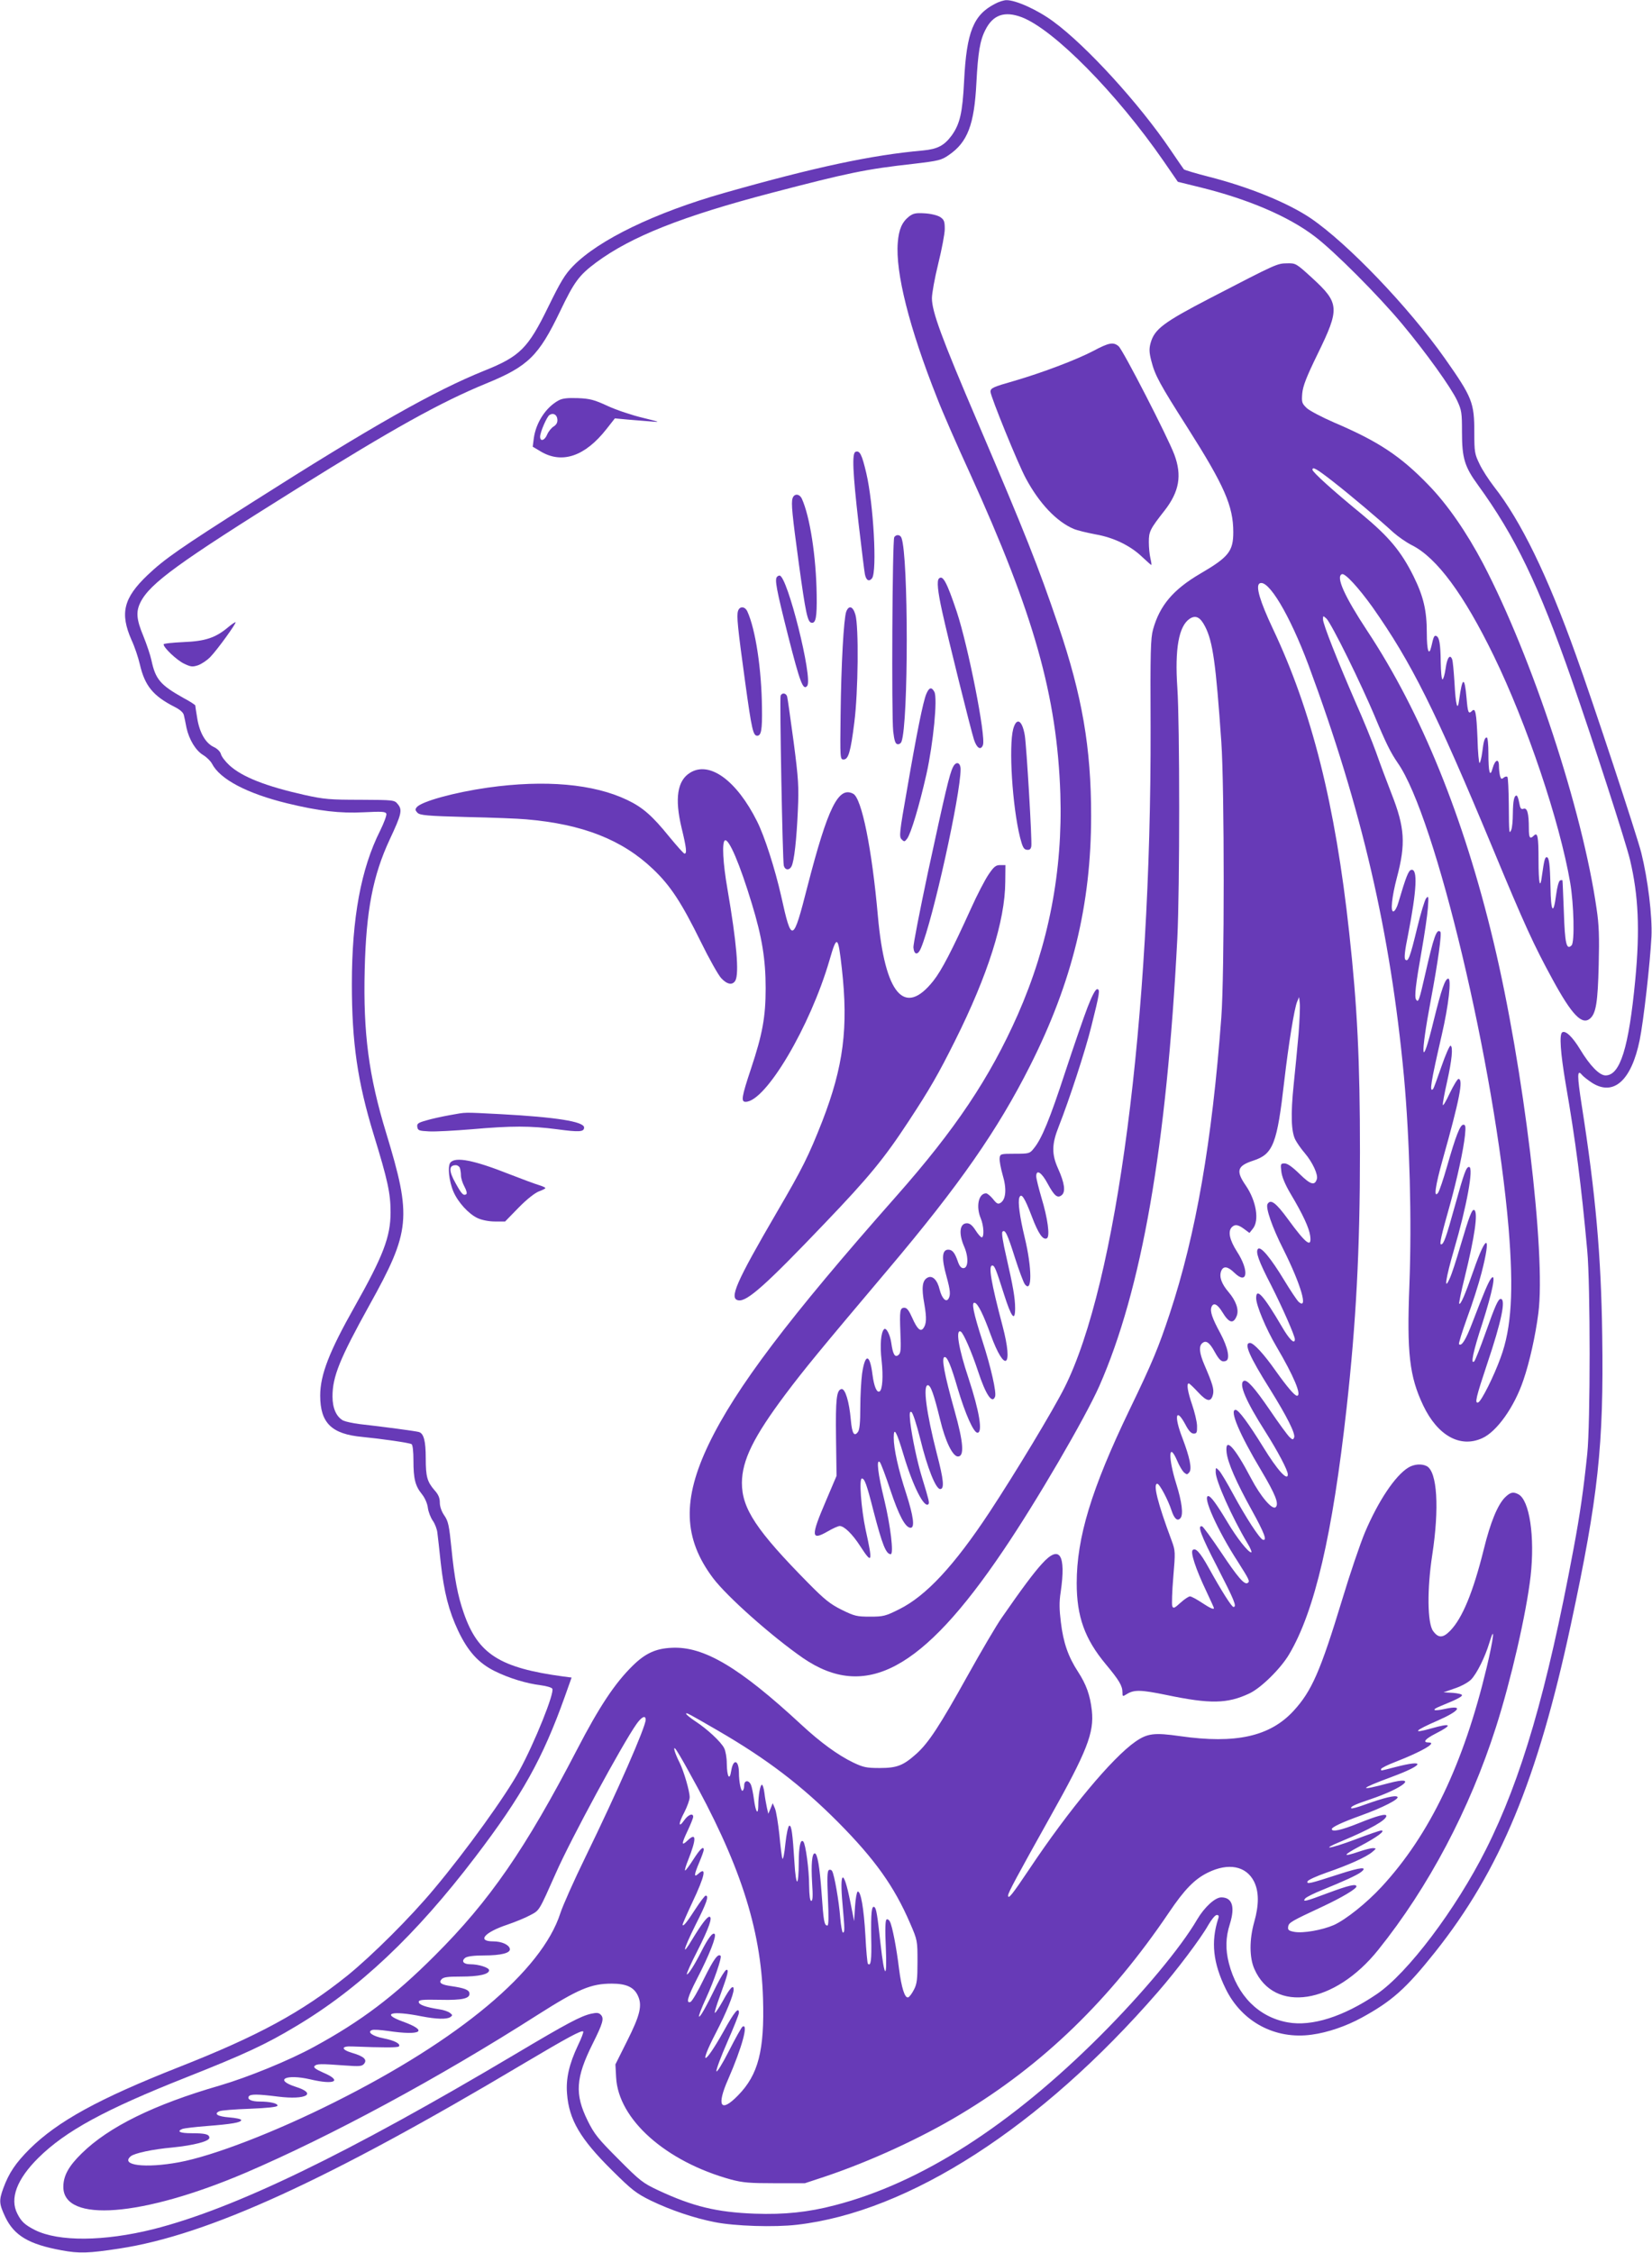
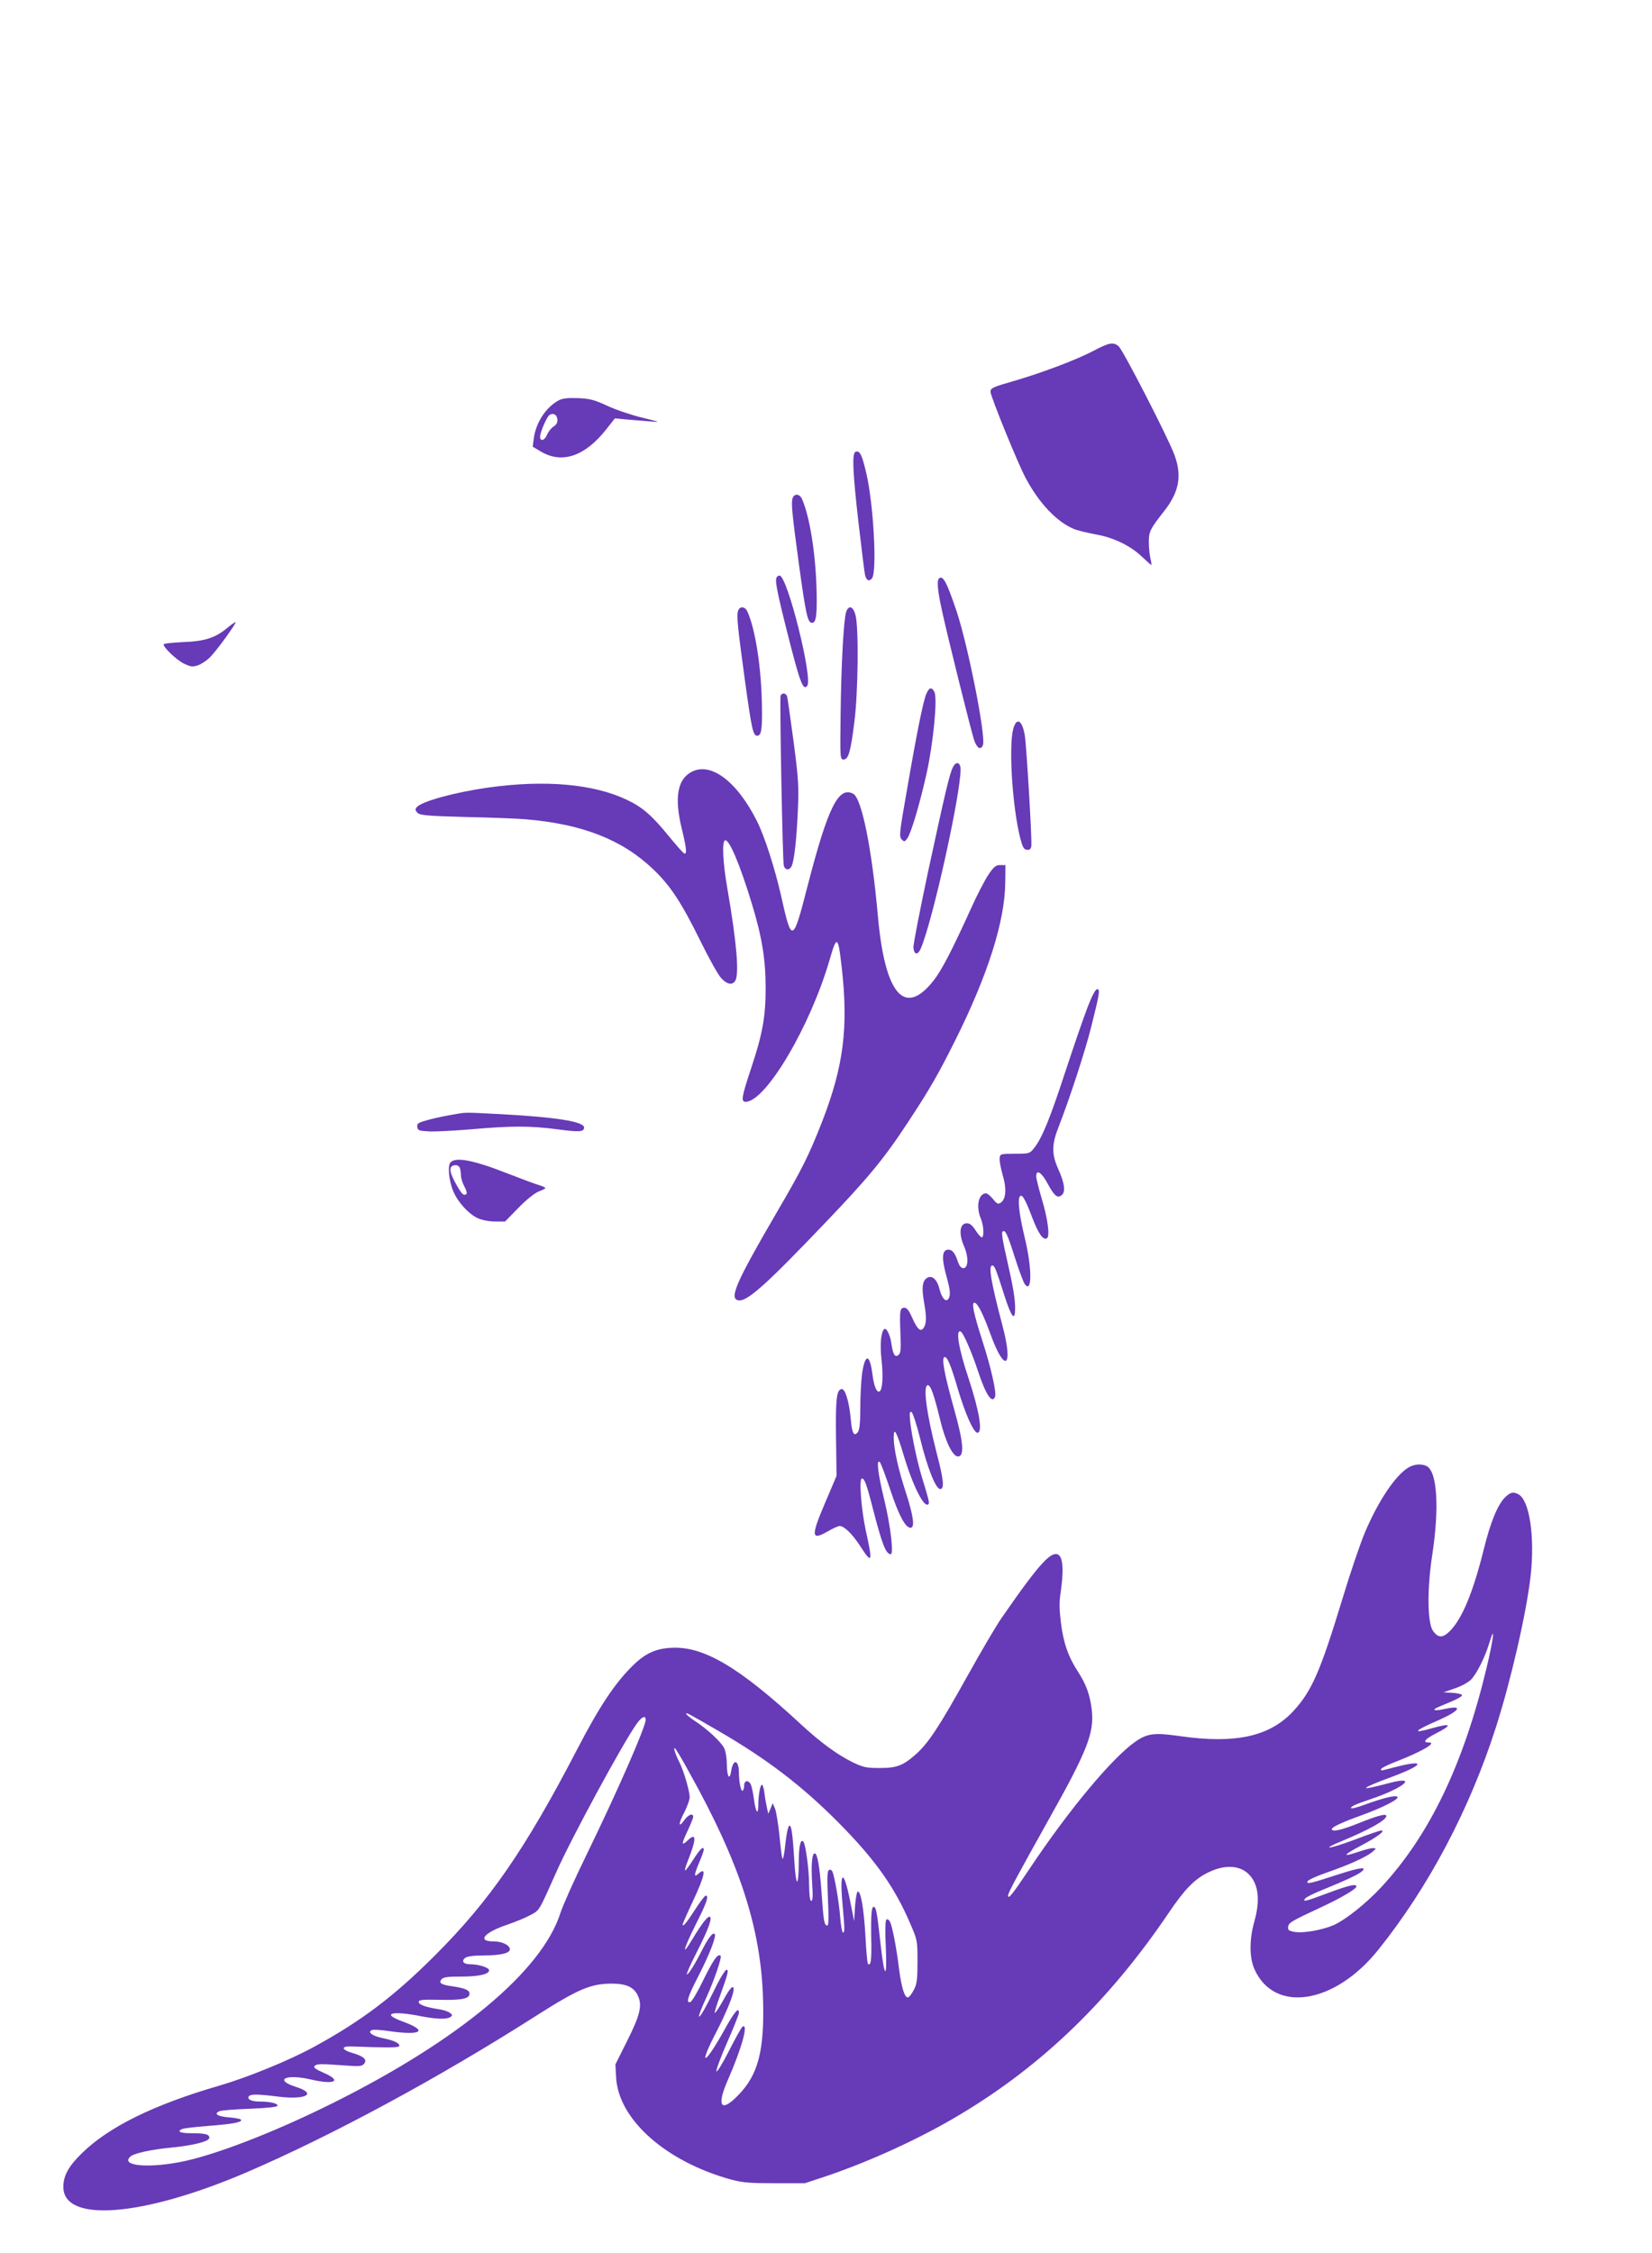
<svg xmlns="http://www.w3.org/2000/svg" version="1.0" width="939pt" height="1280pt" viewBox="0 0 939 1280" preserveAspectRatio="xMidYMid meet">
  <g transform="translate(0,1280) scale(0.1,-0.1)" fill="#673ab7" stroke="none">
-     <path d="M5655 12778 c-122 -63 -161 -159 -175 -438 -9 -182 -24 -244 -70 -309 -43 -58 -80 -78 -164 -86 -292 -26 -611 -94 -1129 -241 -394 -112 -713 -266 -859 -415 -47 -48 -71 -88 -142 -233 -115 -236 -161 -281 -363 -362 -283 -114 -637 -314 -1318 -747 -413 -262 -500 -323 -597 -415 -136 -130 -157 -216 -91 -367 18 -38 39 -101 48 -140 28 -121 75 -179 197 -241 30 -15 50 -32 53 -47 3 -12 10 -44 15 -72 15 -67 52 -129 95 -155 20 -12 42 -34 50 -49 45 -88 198 -169 427 -225 181 -44 300 -58 436 -51 102 5 123 4 128 -8 3 -8 -13 -51 -35 -96 -109 -216 -161 -497 -161 -872 0 -332 32 -554 124 -855 80 -260 96 -334 96 -442 0 -139 -42 -248 -205 -537 -143 -253 -195 -386 -195 -504 0 -156 65 -219 240 -235 103 -10 267 -33 279 -41 7 -3 11 -42 11 -93 0 -104 10 -144 48 -191 17 -21 31 -53 34 -78 3 -23 16 -56 28 -73 12 -17 24 -48 26 -68 3 -20 11 -97 19 -170 19 -170 46 -274 99 -387 56 -118 116 -184 209 -230 81 -40 180 -70 262 -80 30 -4 59 -12 64 -19 16 -19 -101 -309 -187 -466 -77 -142 -305 -458 -483 -670 -135 -163 -356 -382 -494 -494 -261 -209 -505 -342 -960 -521 -454 -179 -687 -307 -846 -464 -80 -80 -118 -136 -150 -223 -26 -71 -24 -89 11 -164 51 -106 134 -155 319 -189 101 -19 155 -17 331 10 503 77 1183 388 2295 1050 251 149 331 192 340 183 3 -3 -10 -38 -30 -79 -50 -106 -69 -189 -62 -274 11 -148 75 -257 255 -435 114 -113 137 -131 222 -173 112 -54 245 -99 362 -122 115 -23 340 -30 468 -15 637 73 1386 556 2051 1322 105 120 246 307 287 381 18 31 39 57 48 57 11 0 14 -6 8 -22 -42 -131 -29 -251 43 -398 92 -188 282 -289 489 -260 90 12 195 48 283 96 174 95 253 166 418 373 369 464 583 980 772 1862 156 727 187 1018 178 1641 -6 455 -38 807 -116 1305 -27 173 -27 210 0 177 8 -10 34 -30 58 -46 123 -78 224 13 271 243 22 108 59 434 67 589 5 114 -20 322 -58 475 -25 99 -276 860 -372 1125 -161 450 -312 760 -465 955 -30 39 -68 97 -83 130 -27 55 -29 69 -29 176 0 172 -11 200 -167 422 -207 293 -553 654 -763 797 -129 87 -348 177 -580 236 -74 19 -138 38 -141 42 -3 4 -38 54 -77 112 -176 260 -476 589 -664 727 -89 66 -214 123 -268 122 -14 0 -43 -9 -65 -21z m153 -76 c182 -70 537 -429 805 -816 l82 -119 130 -32 c267 -66 496 -163 645 -276 110 -82 366 -339 500 -500 136 -163 276 -358 312 -434 26 -56 28 -69 28 -182 0 -146 15 -195 91 -299 212 -292 344 -566 532 -1104 121 -347 308 -924 332 -1025 48 -202 57 -397 30 -681 -37 -388 -86 -544 -169 -544 -35 0 -89 56 -144 147 -43 71 -83 110 -102 98 -18 -11 -10 -117 19 -290 57 -328 89 -577 123 -950 18 -191 18 -986 0 -1155 -21 -202 -41 -343 -78 -540 -151 -809 -296 -1307 -498 -1708 -171 -340 -445 -703 -621 -822 -189 -128 -369 -185 -506 -160 -165 30 -286 151 -334 336 -20 79 -19 146 6 224 30 97 13 150 -49 150 -36 0 -96 -56 -137 -125 -93 -160 -311 -421 -550 -660 -512 -512 -1021 -838 -1509 -964 -152 -40 -289 -54 -456 -48 -216 8 -352 41 -549 133 -87 41 -103 53 -226 177 -116 116 -137 142 -175 219 -74 150 -68 243 29 437 58 116 66 144 46 164 -11 12 -23 13 -55 6 -60 -14 -134 -53 -430 -229 -958 -569 -1596 -878 -2058 -995 -280 -70 -539 -72 -673 -5 -57 29 -77 47 -100 92 -45 87 -3 197 119 318 155 153 377 274 842 458 331 131 453 188 621 289 360 214 682 518 1021 963 266 349 383 559 509 912 l38 107 -47 6 c-362 49 -485 127 -566 361 -34 97 -53 196 -70 368 -13 129 -18 153 -40 185 -16 23 -26 51 -26 74 0 26 -8 46 -30 70 -42 49 -50 77 -50 182 0 97 -11 141 -39 149 -16 5 -202 30 -337 45 -39 5 -80 14 -93 20 -39 21 -61 70 -61 137 0 113 41 214 210 519 234 421 241 498 95 978 -99 324 -131 567 -122 927 8 337 47 536 142 740 67 143 73 168 47 200 -20 25 -21 25 -214 26 -172 0 -206 3 -315 27 -223 50 -357 103 -429 169 -23 21 -45 50 -48 63 -4 15 -20 31 -41 41 -47 22 -81 82 -94 164 -6 36 -11 68 -11 72 0 3 -30 23 -68 43 -130 73 -158 105 -181 213 -6 29 -27 91 -46 138 -40 96 -43 139 -16 193 55 108 217 225 888 644 548 342 816 491 1076 598 240 98 299 157 421 411 80 167 107 204 205 277 199 147 488 262 996 395 436 114 536 135 806 165 145 17 160 21 202 50 107 73 145 173 157 411 9 170 20 240 51 300 43 86 109 109 207 72z" />
-     <path d="M5167 11570 c-40 -32 -58 -73 -64 -148 -14 -170 65 -484 223 -882 29 -76 114 -270 188 -431 363 -798 494 -1262 513 -1819 14 -440 -66 -855 -242 -1255 -159 -359 -354 -651 -692 -1033 -610 -690 -911 -1088 -1064 -1406 -152 -316 -145 -537 24 -762 80 -106 335 -332 511 -454 355 -243 679 -70 1138 610 190 280 466 754 546 934 242 549 383 1360 444 2546 14 285 14 1218 0 1423 -15 220 8 351 71 392 34 22 60 8 87 -45 44 -86 61 -210 92 -655 18 -259 18 -1327 0 -1565 -53 -708 -144 -1232 -293 -1683 -64 -193 -98 -276 -229 -547 -217 -451 -300 -726 -300 -985 0 -190 46 -317 165 -460 76 -91 95 -123 95 -160 0 -24 1 -25 23 -11 43 27 80 26 227 -4 249 -52 346 -50 470 8 66 30 180 142 228 224 145 245 246 679 326 1398 54 486 76 900 76 1454 0 519 -15 828 -61 1246 -79 729 -213 1262 -435 1730 -72 153 -98 240 -75 255 48 29 171 -176 279 -465 302 -814 465 -1516 542 -2335 33 -361 45 -820 31 -1187 -15 -385 0 -518 79 -684 82 -171 210 -242 335 -185 83 37 183 178 234 330 35 101 69 255 85 380 44 337 -84 1399 -255 2111 -169 707 -411 1302 -717 1765 -130 197 -181 310 -144 323 18 6 94 -77 173 -187 221 -314 356 -583 684 -1371 181 -436 233 -549 340 -745 110 -202 168 -262 214 -221 33 30 43 94 48 303 4 159 2 228 -12 320 -80 559 -366 1427 -645 1961 -94 178 -202 335 -310 446 -160 166 -287 249 -538 356 -67 29 -137 66 -154 81 -28 27 -30 33 -26 84 4 42 23 92 88 225 126 258 124 288 -32 431 -91 83 -93 84 -142 83 -57 -1 -56 0 -436 -197 -268 -139 -318 -177 -340 -256 -9 -33 -8 -54 4 -101 21 -83 48 -132 206 -380 209 -329 260 -445 260 -593 0 -109 -26 -142 -189 -237 -153 -90 -229 -180 -267 -316 -14 -51 -16 -125 -14 -559 4 -1657 -192 -3159 -490 -3750 -65 -129 -279 -484 -426 -707 -201 -304 -360 -475 -513 -551 -78 -39 -90 -42 -166 -42 -74 0 -88 3 -161 39 -66 33 -97 58 -188 150 -297 301 -379 425 -379 571 1 129 66 261 248 504 106 141 193 247 585 711 403 477 621 790 805 1155 240 476 347 915 347 1420 0 388 -51 682 -186 1080 -115 339 -190 527 -458 1154 -208 486 -260 629 -261 706 0 28 16 116 36 197 20 81 37 170 37 197 0 44 -4 53 -26 68 -16 10 -53 19 -88 21 -51 3 -65 0 -89 -18z m2410 -1506 c100 -78 261 -214 344 -290 26 -23 73 -56 105 -72 141 -71 295 -280 464 -627 189 -388 375 -941 435 -1290 21 -123 26 -338 8 -356 -29 -29 -38 8 -44 189 -4 97 -7 179 -8 180 0 2 -7 2 -13 0 -8 -3 -17 -37 -23 -82 -15 -118 -30 -99 -32 44 -3 133 -8 170 -22 170 -10 0 -15 -23 -26 -102 -11 -87 -20 -50 -20 86 0 134 -5 160 -27 138 -22 -22 -28 -12 -28 42 0 84 -9 118 -30 111 -15 -5 -19 2 -25 35 -4 22 -10 40 -15 40 -14 0 -20 -30 -21 -103 0 -40 -4 -81 -9 -92 -12 -28 -13 -19 -14 147 -1 80 -4 150 -8 154 -4 4 -14 2 -22 -5 -11 -9 -15 -7 -20 11 -3 13 -6 38 -6 56 0 45 -22 37 -36 -13 -15 -55 -24 -24 -24 86 0 49 -4 89 -9 89 -12 0 -18 -18 -26 -84 -4 -31 -11 -58 -15 -61 -4 -2 -10 60 -12 140 -6 148 -12 175 -31 156 -20 -20 -24 -11 -31 71 -11 127 -24 125 -42 -7 -9 -72 -20 -34 -27 101 -4 61 -9 118 -13 128 -12 32 -29 9 -37 -52 -5 -34 -13 -62 -18 -62 -5 0 -9 44 -10 98 -1 104 -8 143 -26 149 -11 4 -15 -5 -27 -59 -14 -60 -26 -25 -26 75 0 129 -19 208 -75 322 -71 143 -140 225 -294 353 -163 133 -281 240 -281 253 0 19 22 7 117 -67z m82 -998 c55 -111 122 -257 151 -326 69 -166 94 -215 135 -275 215 -307 552 -1724 630 -2643 29 -355 17 -566 -45 -734 -38 -106 -110 -250 -128 -256 -21 -7 -13 27 52 222 80 237 107 366 76 366 -14 0 -30 -34 -87 -195 -29 -82 -58 -154 -63 -159 -23 -23 -7 55 46 216 57 178 80 291 50 255 -16 -20 -42 -82 -106 -249 -38 -100 -62 -139 -77 -125 -3 4 18 71 46 149 29 78 66 193 82 256 57 221 29 229 -46 12 -48 -138 -73 -195 -81 -187 -2 2 11 69 31 148 58 236 77 370 55 384 -13 8 -29 -35 -79 -204 -23 -79 -50 -163 -61 -185 -34 -76 -23 0 25 165 72 245 113 469 85 469 -16 0 -28 -33 -80 -220 -51 -184 -64 -220 -79 -220 -10 0 0 47 52 230 40 146 75 305 84 390 5 50 3 60 -9 60 -19 0 -43 -63 -93 -237 -21 -73 -44 -141 -51 -150 -26 -34 -16 38 26 188 97 344 119 459 90 459 -6 0 -28 -37 -50 -82 -21 -46 -39 -75 -39 -65 -1 10 10 68 24 130 28 125 35 200 20 206 -5 2 -29 -52 -52 -119 -23 -67 -44 -124 -47 -127 -23 -23 -13 38 49 307 39 168 56 320 37 320 -18 0 -39 -61 -83 -239 -70 -288 -79 -216 -15 124 39 207 62 372 53 381 -21 21 -38 -29 -87 -245 -33 -145 -38 -160 -51 -140 -10 17 -3 82 32 279 16 91 32 199 35 240 5 68 4 73 -10 56 -8 -10 -31 -86 -51 -169 -40 -165 -51 -195 -67 -179 -8 8 -3 51 16 144 49 251 55 373 18 366 -16 -3 -30 -38 -74 -187 -7 -25 -19 -47 -27 -49 -19 -6 -10 82 19 192 51 192 45 284 -30 475 -27 69 -67 176 -88 236 -22 61 -74 189 -117 285 -103 237 -185 444 -185 471 0 22 0 22 20 4 12 -11 65 -109 119 -219z m-278 -2141 c-7 -77 -19 -207 -28 -290 -17 -166 -14 -265 10 -311 9 -17 32 -51 53 -75 45 -53 77 -123 69 -148 -12 -39 -36 -32 -98 29 -41 40 -69 60 -85 60 -23 0 -24 -3 -19 -45 3 -30 21 -74 53 -128 71 -119 105 -194 111 -238 10 -72 -23 -47 -126 94 -68 93 -98 116 -116 87 -13 -20 26 -133 90 -259 100 -200 143 -348 86 -297 -10 10 -47 65 -82 123 -75 124 -132 193 -148 178 -16 -16 2 -68 74 -207 63 -124 135 -287 135 -307 0 -32 -32 -1 -74 72 -104 177 -146 224 -146 162 0 -41 55 -173 115 -275 99 -168 146 -280 117 -280 -13 0 -56 50 -120 140 -68 97 -126 160 -147 160 -37 0 -4 -76 115 -265 95 -153 144 -250 136 -272 -6 -14 -9 -14 -26 2 -11 10 -61 78 -111 152 -89 130 -132 178 -150 167 -29 -17 13 -115 122 -286 71 -112 129 -221 129 -245 0 -41 -60 25 -139 154 -86 139 -141 213 -158 213 -36 0 22 -138 146 -345 80 -135 102 -189 82 -208 -19 -18 -86 61 -140 164 -95 181 -149 238 -139 147 7 -60 55 -169 143 -328 72 -130 89 -176 63 -168 -19 7 -97 127 -168 258 -34 63 -70 124 -81 135 -19 19 -19 19 -19 -9 0 -49 92 -255 180 -403 18 -29 27 -53 22 -53 -17 0 -81 81 -134 170 -63 105 -96 150 -110 150 -35 0 52 -194 168 -373 66 -104 70 -112 55 -121 -18 -11 -56 33 -150 174 -53 79 -102 146 -108 148 -29 9 -8 -50 87 -233 95 -185 112 -225 91 -225 -10 0 -68 91 -141 223 -49 88 -75 116 -91 100 -13 -13 17 -106 77 -232 24 -51 44 -95 44 -97 0 -11 -23 0 -70 31 -29 19 -58 35 -66 35 -8 0 -32 -16 -54 -36 -35 -32 -41 -34 -47 -19 -3 10 -1 84 6 165 12 142 12 149 -9 206 -81 217 -107 324 -82 324 13 0 62 -93 81 -152 16 -48 34 -63 51 -43 17 20 8 92 -24 194 -47 150 -44 245 5 132 11 -27 29 -57 38 -66 17 -14 19 -14 31 0 16 20 3 84 -40 197 -48 124 -36 174 17 76 19 -37 34 -53 48 -53 17 0 20 6 19 45 -1 25 -14 78 -28 119 -25 73 -33 121 -19 121 4 0 28 -23 53 -50 51 -55 74 -58 85 -11 6 29 -3 59 -49 166 -29 67 -33 107 -12 124 21 18 41 4 70 -49 27 -49 41 -61 64 -52 25 9 12 75 -31 156 -48 88 -60 126 -51 150 11 28 34 17 62 -29 38 -63 63 -69 82 -20 13 34 -5 85 -46 133 -41 48 -55 87 -43 120 12 31 37 28 75 -9 75 -73 86 11 15 120 -42 66 -53 115 -29 139 17 17 35 15 69 -10 l31 -23 19 24 c38 46 20 157 -39 244 -59 85 -50 113 42 143 113 37 135 95 176 454 24 206 57 412 73 449 l11 26 4 -35 c2 -19 -1 -98 -7 -175z" />
    <path d="M6212 10805 c-96 -50 -289 -123 -447 -169 -123 -35 -135 -41 -135 -62 0 -25 158 -414 201 -492 76 -142 175 -246 272 -287 21 -9 77 -22 124 -31 103 -18 199 -64 267 -130 26 -24 48 -44 50 -44 2 0 0 17 -5 38 -5 20 -9 62 -9 92 0 60 6 73 90 180 83 107 99 199 55 317 -37 99 -292 595 -317 616 -30 25 -54 21 -146 -28z" />
    <path d="M3175 10525 c-72 -39 -129 -126 -141 -216 l-6 -47 47 -28 c121 -71 251 -26 372 128 l48 61 75 -7 c41 -3 102 -8 135 -11 51 -5 44 -2 -50 21 -60 14 -150 44 -200 67 -78 36 -101 42 -170 45 -59 2 -88 -1 -110 -13z m-7 -106 c2 -18 -4 -31 -21 -42 -13 -8 -30 -29 -37 -46 -14 -34 -40 -42 -40 -12 0 25 38 113 53 123 21 14 42 3 45 -23z" />
    <path d="M4863 10233 c-21 -7 -16 -117 17 -405 17 -145 33 -275 36 -290 7 -36 24 -45 41 -23 29 41 8 422 -33 597 -25 106 -37 130 -61 121z" />
    <path d="M4505 9969 c-9 -26 -2 -94 36 -374 38 -276 49 -329 71 -333 25 -5 32 31 30 158 -3 217 -38 444 -84 546 -14 30 -44 31 -53 3z" />
-     <path d="M5083 9748 c-11 -17 -16 -1013 -6 -1103 6 -52 12 -71 24 -73 9 -2 19 4 23 14 40 105 40 1053 0 1158 -7 19 -30 21 -41 4z" />
    <path d="M4417 9523 c-15 -14 -4 -71 62 -333 69 -271 86 -315 109 -287 34 40 -113 627 -157 627 -4 0 -11 -3 -14 -7z" />
    <path d="M5337 9513 c-13 -12 -7 -73 18 -186 32 -147 162 -669 181 -729 16 -49 39 -63 51 -31 18 47 -84 562 -149 758 -56 167 -79 210 -101 188z" />
    <path d="M4195 9329 c-9 -27 -2 -95 41 -408 37 -268 45 -301 68 -301 23 0 29 34 27 158 -2 217 -36 445 -83 548 -14 30 -44 31 -53 3z" />
    <path d="M4810 9325 c-14 -38 -29 -301 -32 -585 -3 -249 -3 -255 17 -255 27 0 40 42 61 211 22 171 26 545 6 612 -14 48 -37 55 -52 17z" />
    <path d="M1300 9239 c-74 -63 -133 -82 -257 -87 -62 -3 -113 -8 -113 -13 0 -19 74 -89 115 -109 39 -19 49 -20 80 -10 20 7 52 28 71 48 39 40 148 191 143 197 -2 1 -20 -10 -39 -26z" />
    <path d="M5265 8857 c-18 -43 -54 -220 -110 -546 -43 -243 -45 -265 -30 -280 15 -15 17 -14 31 4 22 29 70 190 110 367 39 176 64 431 45 467 -16 30 -30 26 -46 -12z" />
    <path d="M4437 8847 c-6 -17 11 -934 18 -964 6 -27 31 -30 44 -5 15 28 29 154 36 317 6 134 4 176 -24 390 -18 132 -34 248 -37 258 -6 20 -30 23 -37 4z" />
    <path d="M5759 8658 c-26 -100 -5 -438 39 -616 14 -54 21 -68 38 -70 16 -2 23 3 26 20 5 27 -27 567 -37 630 -15 88 -47 105 -66 36z" />
    <path d="M5417 8442 c-20 -38 -45 -147 -143 -600 -46 -218 -84 -410 -82 -426 4 -43 26 -44 43 -2 68 161 225 872 225 1015 0 40 -26 48 -43 13z" />
    <path d="M3923 8410 c-73 -44 -89 -146 -49 -313 28 -115 31 -147 17 -147 -5 0 -43 43 -86 95 -98 121 -152 168 -240 210 -190 91 -466 116 -793 70 -189 -27 -375 -78 -403 -111 -10 -12 -9 -18 4 -32 15 -14 53 -18 280 -24 144 -3 296 -9 337 -13 321 -27 547 -116 722 -283 100 -95 162 -191 271 -412 47 -96 100 -190 116 -207 34 -37 65 -42 81 -14 22 42 7 217 -45 519 -26 148 -32 266 -15 277 22 14 85 -133 154 -361 57 -187 78 -314 78 -479 0 -162 -18 -261 -83 -456 -54 -162 -58 -189 -31 -189 114 0 367 427 477 805 42 146 49 141 70 -47 38 -338 9 -558 -111 -868 -77 -196 -112 -267 -257 -515 -235 -403 -275 -495 -219 -503 49 -7 154 86 490 438 251 262 338 368 477 580 121 184 169 268 263 456 187 374 285 682 286 904 l1 95 -30 0 c-25 0 -36 -9 -67 -55 -20 -30 -65 -116 -98 -190 -110 -242 -168 -354 -215 -413 -164 -207 -275 -77 -315 368 -34 384 -92 669 -140 695 -84 45 -144 -76 -260 -525 -83 -325 -90 -327 -150 -55 -35 154 -94 339 -137 424 -116 232 -270 344 -380 276z" />
    <path d="M6182 7078 c-22 -57 -79 -222 -127 -368 -88 -269 -134 -381 -179 -435 -23 -29 -27 -30 -108 -30 -80 0 -83 -1 -86 -24 -2 -14 6 -57 17 -96 24 -79 19 -140 -12 -159 -14 -9 -22 -5 -43 22 -14 17 -32 32 -39 32 -43 0 -59 -75 -30 -143 17 -41 20 -107 5 -107 -5 0 -21 18 -35 40 -18 28 -32 40 -49 40 -42 0 -48 -59 -15 -134 25 -58 23 -121 -5 -121 -13 0 -23 12 -32 39 -17 49 -31 66 -54 66 -36 0 -39 -49 -10 -152 22 -80 24 -106 11 -127 -14 -22 -37 2 -50 52 -13 56 -42 83 -69 68 -30 -16 -35 -57 -18 -150 14 -81 12 -114 -6 -138 -16 -21 -35 -3 -62 58 -19 43 -31 59 -45 59 -26 0 -28 -15 -23 -145 4 -92 2 -113 -11 -123 -20 -17 -32 3 -41 69 -7 47 -29 89 -41 77 -18 -18 -24 -90 -14 -177 10 -91 5 -166 -11 -176 -16 -10 -32 27 -41 97 -15 118 -42 120 -59 3 -5 -39 -10 -124 -10 -191 0 -85 -4 -126 -13 -139 -22 -30 -34 -10 -41 69 -9 103 -32 178 -53 174 -28 -5 -34 -56 -31 -278 l3 -215 -62 -146 c-85 -198 -83 -224 11 -170 29 17 60 31 69 31 25 0 72 -45 117 -115 68 -105 72 -94 30 95 -25 119 -38 290 -21 290 15 0 27 -31 66 -185 50 -192 71 -245 98 -245 18 0 -1 161 -37 310 -36 147 -46 234 -25 213 6 -6 33 -78 60 -159 48 -144 85 -214 115 -214 25 0 16 66 -25 194 -45 137 -71 255 -71 318 0 65 16 36 56 -98 53 -177 117 -304 141 -280 7 7 4 20 -36 151 -27 87 -57 230 -67 314 -5 50 -4 63 6 59 8 -2 29 -67 51 -154 40 -164 88 -284 113 -284 25 0 20 52 -19 201 -60 234 -80 389 -51 389 16 0 34 -50 70 -197 29 -121 71 -208 101 -208 37 0 32 78 -19 259 -59 211 -77 306 -56 306 15 0 35 -46 74 -180 43 -144 90 -250 112 -250 31 0 11 122 -51 310 -57 170 -75 283 -43 264 15 -10 61 -115 97 -224 44 -134 81 -189 97 -145 9 23 -23 166 -72 317 -52 162 -64 223 -43 216 18 -5 49 -68 90 -181 81 -222 130 -187 68 48 -66 250 -82 345 -59 345 13 0 20 -16 67 -164 42 -132 63 -158 63 -79 0 59 -12 126 -51 297 -18 77 -27 132 -21 138 15 15 28 -12 71 -148 23 -72 48 -139 56 -150 42 -56 42 90 -1 267 -28 116 -39 201 -30 225 11 29 30 0 70 -105 38 -101 65 -139 87 -126 18 12 4 114 -31 229 -16 55 -30 110 -30 123 0 42 31 22 65 -42 38 -70 56 -85 80 -65 23 19 16 69 -21 151 -37 82 -36 139 4 239 58 147 152 433 185 568 48 191 51 212 33 212 -9 0 -29 -37 -54 -102z" />
    <path d="M2555 6464 c-44 -8 -104 -21 -133 -30 -46 -13 -53 -18 -50 -37 3 -20 10 -22 67 -25 35 -2 143 4 241 12 227 20 335 20 487 0 126 -17 153 -15 153 10 0 34 -161 59 -475 76 -220 11 -189 12 -290 -6z" />
    <path d="M2560 6195 c-17 -21 -8 -107 18 -167 27 -61 87 -126 137 -149 24 -11 64 -19 98 -19 l58 0 77 79 c47 48 92 83 115 92 20 7 37 16 37 19 0 3 -17 11 -37 17 -21 6 -96 34 -168 62 -202 80 -306 100 -335 66z m54 -31 c3 -9 6 -28 6 -42 0 -15 9 -44 20 -64 12 -22 16 -40 10 -43 -16 -10 -26 1 -59 60 -41 72 -41 105 0 105 9 0 20 -7 23 -16z" />
    <path d="M8005 4462 c-75 -46 -171 -190 -247 -369 -27 -65 -85 -235 -128 -378 -125 -411 -174 -523 -278 -636 -134 -145 -328 -188 -644 -143 -147 21 -186 16 -254 -31 -131 -91 -377 -385 -603 -724 -98 -146 -121 -175 -121 -150 0 15 50 108 238 444 210 374 252 480 238 607 -10 88 -32 148 -78 219 -56 86 -84 165 -98 282 -9 73 -10 115 -1 172 31 213 -6 271 -105 162 -47 -51 -115 -142 -230 -308 -29 -41 -116 -189 -194 -329 -159 -286 -222 -382 -291 -444 -75 -67 -110 -81 -209 -81 -75 0 -93 4 -150 31 -87 42 -186 114 -295 215 -352 326 -555 447 -738 437 -90 -4 -150 -32 -221 -102 -101 -99 -190 -233 -316 -476 -293 -564 -496 -859 -809 -1171 -231 -231 -418 -372 -684 -517 -144 -79 -378 -174 -538 -221 -374 -108 -631 -235 -784 -385 -75 -73 -105 -128 -105 -191 0 -205 448 -170 1035 80 485 208 1096 537 1660 897 233 148 304 178 423 178 81 0 125 -20 147 -67 27 -56 14 -111 -61 -260 l-66 -132 4 -73 c12 -239 282 -479 653 -581 68 -18 106 -21 250 -21 l170 0 115 38 c256 86 546 219 770 354 469 281 850 651 1185 1147 87 129 145 189 221 226 116 57 217 38 262 -51 28 -57 29 -131 1 -230 -28 -99 -28 -202 1 -267 112 -254 456 -201 704 109 286 356 520 799 669 1265 85 265 173 648 197 858 25 224 -6 431 -69 465 -30 16 -46 12 -76 -17 -42 -42 -83 -140 -121 -295 -61 -245 -122 -392 -191 -463 -41 -42 -67 -43 -97 -2 -33 44 -35 238 -5 433 41 268 28 472 -31 504 -29 15 -72 12 -105 -8z m445 -1137 c-131 -548 -324 -950 -597 -1245 -86 -93 -203 -186 -271 -217 -67 -29 -175 -48 -225 -39 -32 6 -38 11 -35 29 3 24 16 31 198 116 109 51 190 100 190 113 0 17 -45 6 -161 -37 -130 -49 -148 -53 -130 -31 7 8 51 30 99 49 120 49 193 82 217 100 43 33 0 29 -123 -11 -167 -54 -186 -59 -180 -41 3 8 52 30 109 50 125 43 225 88 259 117 24 20 24 21 4 22 -11 0 -47 -9 -79 -20 -97 -33 -95 -22 5 31 96 50 148 89 121 89 -8 0 -75 -23 -148 -51 -147 -55 -205 -62 -78 -10 161 67 255 120 255 144 0 15 -52 1 -161 -43 -95 -38 -149 -50 -149 -32 0 11 57 38 165 77 125 45 220 94 208 106 -11 11 -74 -4 -188 -45 -38 -14 -72 -23 -74 -20 -9 8 20 22 104 50 195 65 282 139 109 93 -179 -48 -171 -34 18 36 184 68 195 101 18 55 -89 -23 -80 -22 -80 -11 0 5 37 24 82 41 149 58 239 110 189 110 -37 0 -22 19 38 50 101 51 92 63 -23 30 -113 -32 -99 -14 37 45 125 55 147 89 41 66 -67 -15 -82 -7 -28 15 96 39 124 54 124 63 0 5 -24 11 -52 13 l-53 3 66 23 c36 12 77 35 91 50 33 34 80 130 103 207 35 115 25 28 -15 -140z m-4365 -360 c277 -161 472 -310 680 -519 208 -210 318 -364 408 -573 42 -97 42 -99 42 -218 0 -100 -3 -127 -20 -159 -11 -22 -26 -42 -33 -44 -19 -6 -38 54 -52 163 -14 116 -38 242 -52 268 -5 10 -14 15 -19 11 -7 -4 -9 -57 -4 -158 8 -189 -8 -178 -30 20 -18 164 -24 202 -35 209 -16 10 -20 -33 -18 -173 3 -130 -2 -166 -19 -149 -3 4 -10 76 -14 159 -9 156 -26 255 -44 251 -5 -2 -12 -40 -15 -85 l-5 -83 -23 115 c-37 185 -61 175 -43 -19 13 -144 13 -161 2 -161 -4 0 -11 37 -15 83 -7 95 -34 247 -46 266 -4 8 -13 10 -19 6 -9 -5 -10 -49 -5 -161 5 -105 4 -154 -3 -154 -18 0 -22 24 -33 183 -11 153 -24 227 -39 227 -16 0 -21 -64 -15 -167 5 -75 4 -103 -5 -103 -7 0 -11 29 -12 88 0 89 -20 236 -33 249 -16 17 -26 -28 -26 -124 0 -57 -4 -103 -9 -103 -5 0 -12 46 -15 103 -11 173 -17 218 -30 214 -6 -2 -16 -46 -22 -103 -5 -54 -13 -92 -17 -84 -3 8 -11 69 -17 135 -7 66 -18 133 -25 150 l-13 30 -12 -30 -13 -30 -8 35 c-4 19 -11 56 -14 83 -3 26 -10 47 -14 47 -10 0 -21 -60 -21 -120 -1 -58 -15 -35 -25 40 -4 30 -11 65 -16 78 -12 30 -39 29 -39 -2 0 -14 -4 -27 -9 -30 -9 -6 -21 49 -21 104 -1 73 -33 79 -44 8 -9 -58 -24 -33 -25 43 0 33 -7 72 -15 87 -18 36 -97 109 -163 152 -29 19 -53 39 -53 43 0 9 12 2 185 -98z m-415 64 c0 -40 -161 -408 -342 -779 -66 -135 -130 -279 -143 -320 -105 -327 -572 -718 -1284 -1074 -337 -169 -689 -305 -884 -341 -190 -35 -335 -18 -274 34 22 18 125 40 237 50 120 12 210 35 210 55 0 20 -23 26 -101 26 -66 0 -88 10 -51 25 9 3 72 11 139 16 141 11 194 20 194 34 -1 6 -31 12 -68 15 -66 5 -90 20 -56 35 10 5 87 11 172 14 100 4 156 10 158 17 4 13 -41 24 -101 24 -46 0 -72 12 -62 29 9 14 48 14 167 -1 160 -20 224 17 99 56 -124 40 -55 74 84 42 139 -33 184 -9 74 38 -45 20 -58 30 -50 38 13 13 34 13 172 3 82 -6 97 -5 109 9 20 24 -1 43 -66 62 -65 19 -66 40 -2 37 179 -7 258 -7 266 0 13 14 -24 34 -86 46 -63 12 -96 36 -67 47 9 4 50 1 92 -5 190 -28 232 0 82 54 -126 46 -60 63 109 29 84 -16 142 -18 163 -4 13 9 13 12 -3 24 -9 7 -36 17 -60 20 -77 12 -117 26 -117 42 0 12 20 14 123 12 128 -3 171 8 165 39 -3 18 -31 28 -98 38 -61 8 -78 19 -61 39 11 13 34 16 111 16 102 0 160 13 160 36 0 15 -59 34 -107 34 -39 0 -53 18 -28 37 12 8 49 13 105 13 99 0 153 14 148 38 -5 23 -46 42 -95 42 -93 0 -51 51 81 95 44 15 103 39 130 54 53 28 48 20 146 240 84 191 378 733 458 846 29 41 52 52 52 24z m245 -294 c288 -515 410 -887 422 -1290 9 -295 -27 -433 -142 -550 -99 -102 -124 -61 -56 92 79 181 117 321 81 298 -5 -3 -40 -65 -77 -138 -37 -73 -69 -124 -71 -115 -2 9 26 84 62 166 36 82 66 157 66 166 0 37 -26 6 -87 -105 -111 -198 -145 -203 -43 -7 57 110 100 215 100 245 0 30 -21 9 -60 -63 -23 -41 -44 -73 -47 -70 -3 2 11 47 30 98 44 121 52 151 35 146 -7 -2 -32 -42 -55 -88 -62 -127 -94 -183 -100 -177 -3 3 15 50 40 104 46 100 91 232 83 241 -15 15 -40 -20 -95 -131 -33 -69 -67 -127 -76 -131 -27 -10 -17 27 36 130 70 135 113 244 101 256 -11 11 -37 -23 -77 -102 -37 -73 -75 -133 -81 -127 -3 3 24 63 60 133 66 130 88 194 68 194 -13 0 -46 -44 -97 -128 -63 -106 -52 -60 18 81 64 126 78 167 58 167 -5 0 -32 -36 -60 -79 -48 -75 -71 -102 -71 -85 0 4 25 61 55 125 73 154 83 208 33 162 -25 -22 -23 -4 7 67 14 33 25 64 25 70 0 25 -21 5 -60 -56 -23 -36 -44 -64 -46 -61 -3 2 5 29 17 58 48 122 48 161 -2 113 -37 -35 -37 -22 1 58 16 34 30 69 30 76 0 23 -29 12 -51 -20 -34 -48 -34 -19 1 46 16 32 30 70 30 85 0 35 -33 147 -57 196 -26 51 -39 94 -25 80 6 -5 41 -64 77 -130z" />
  </g>
</svg>